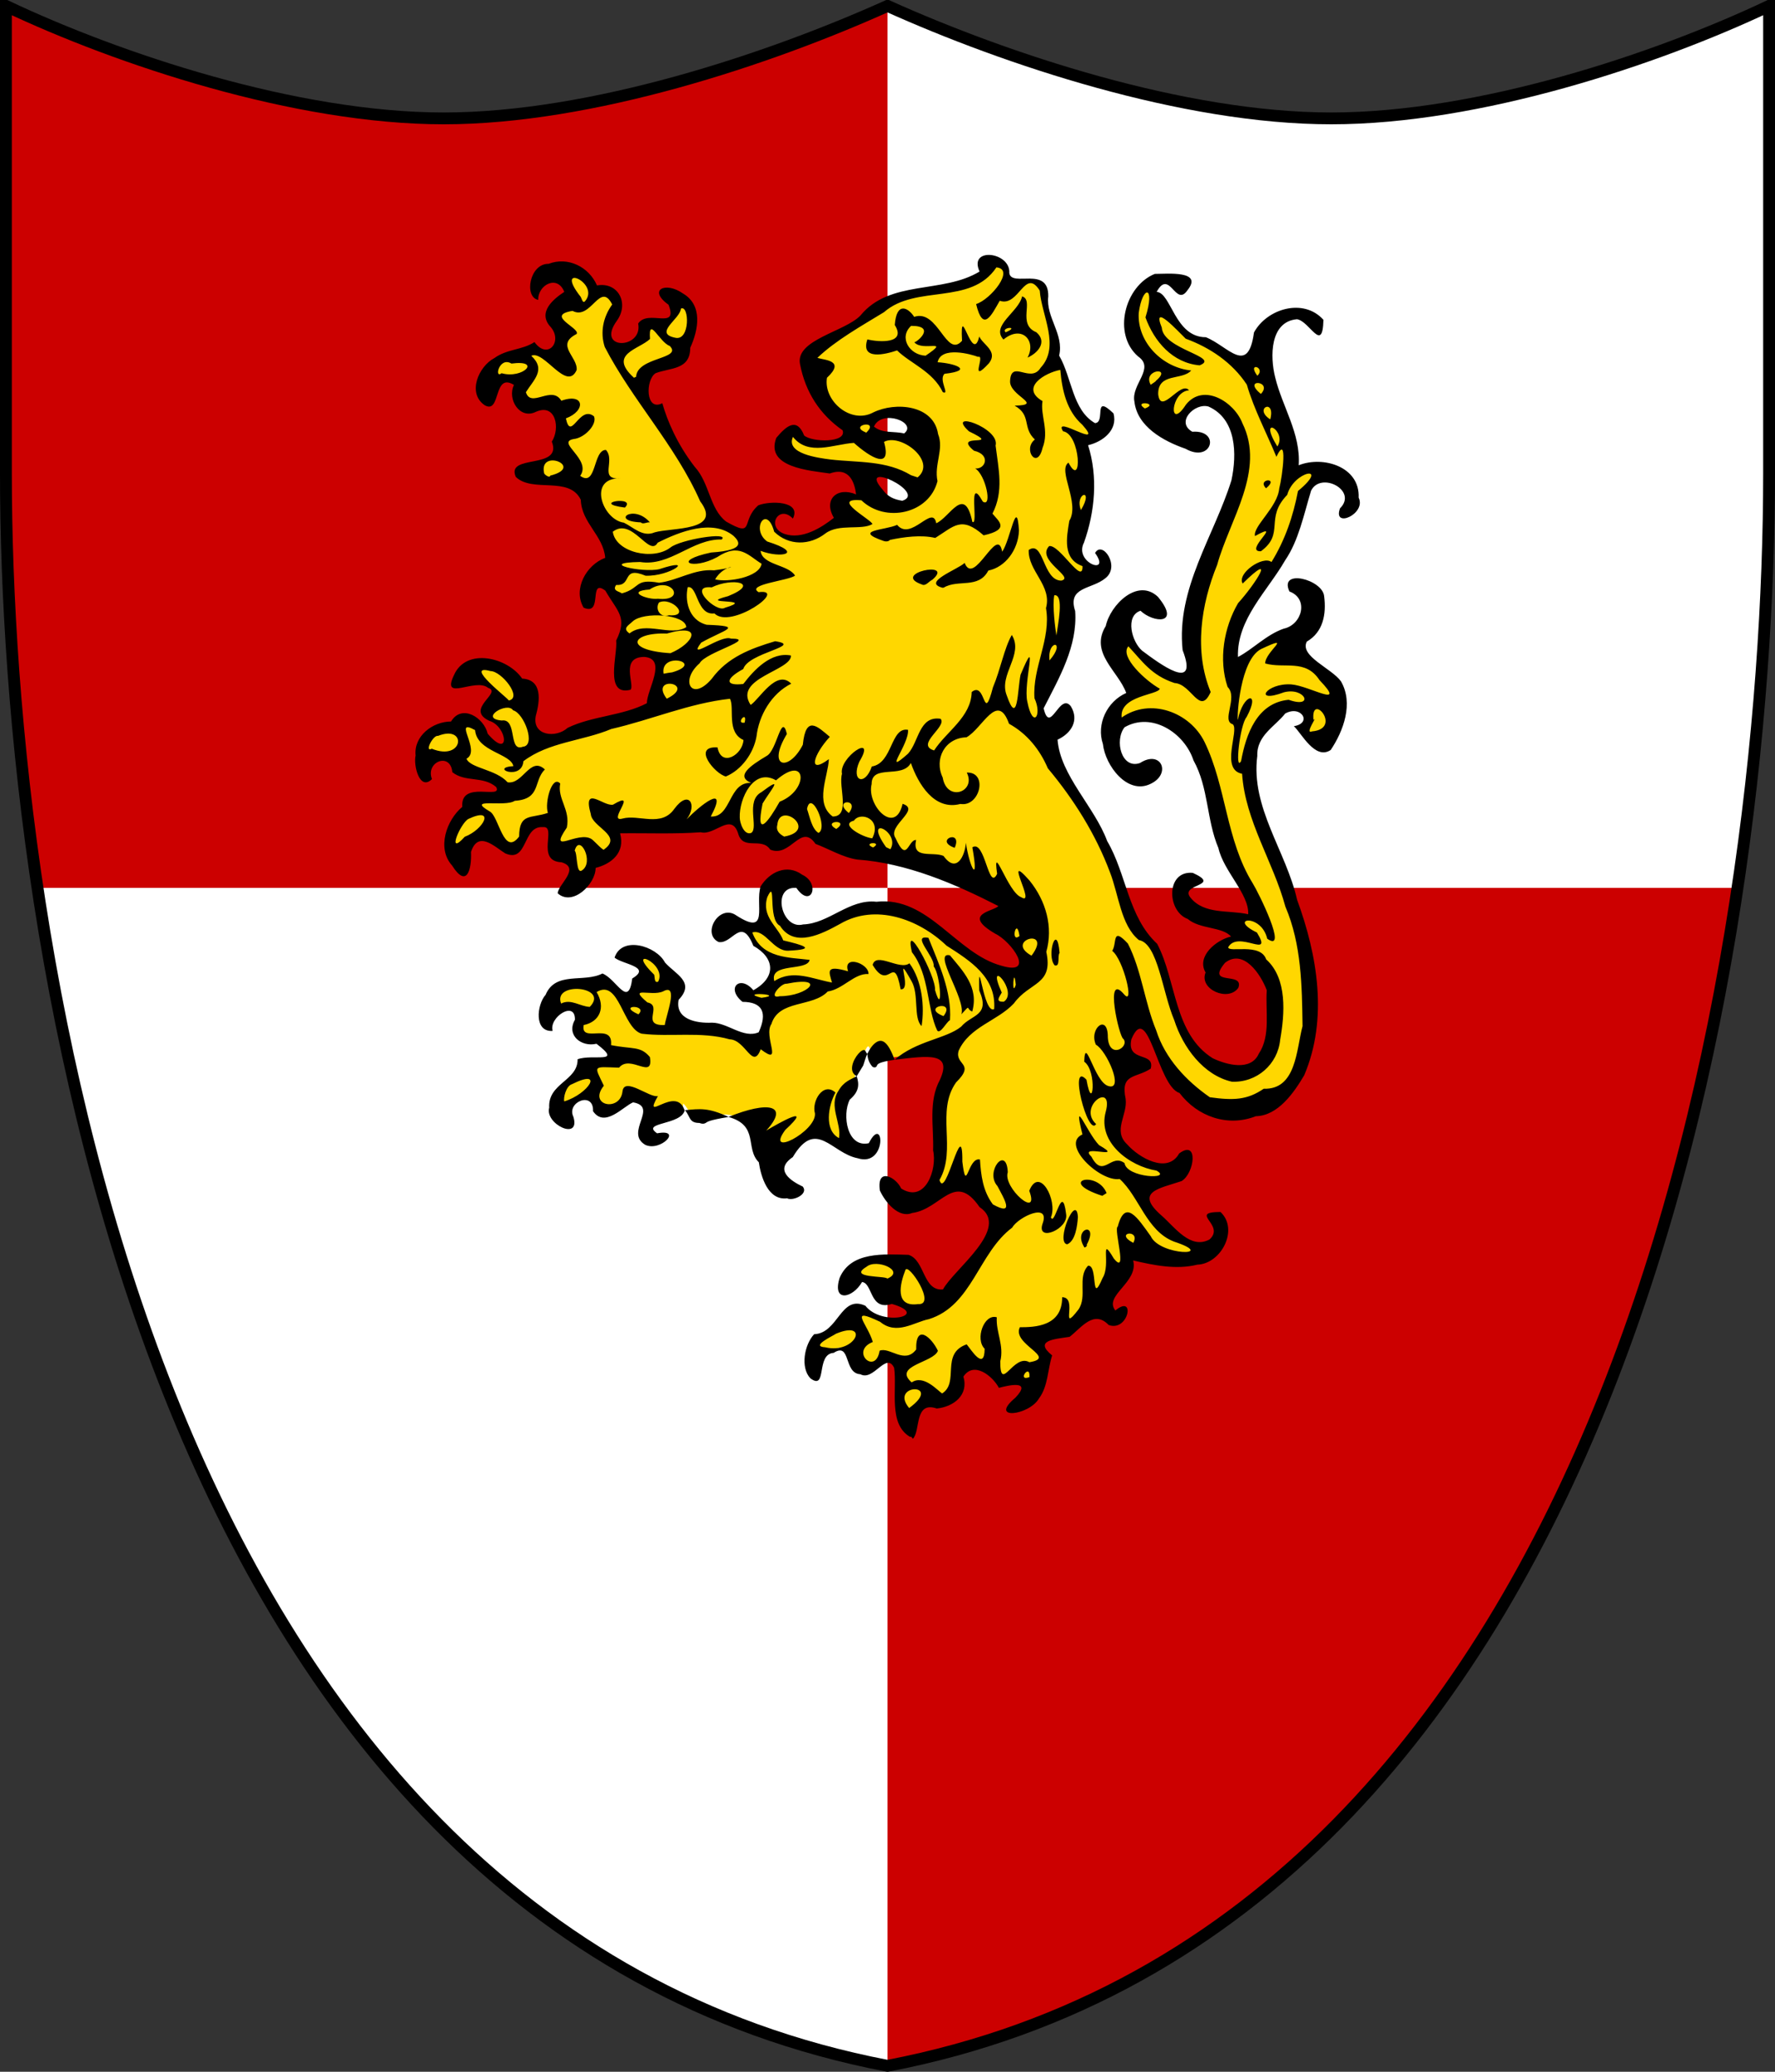
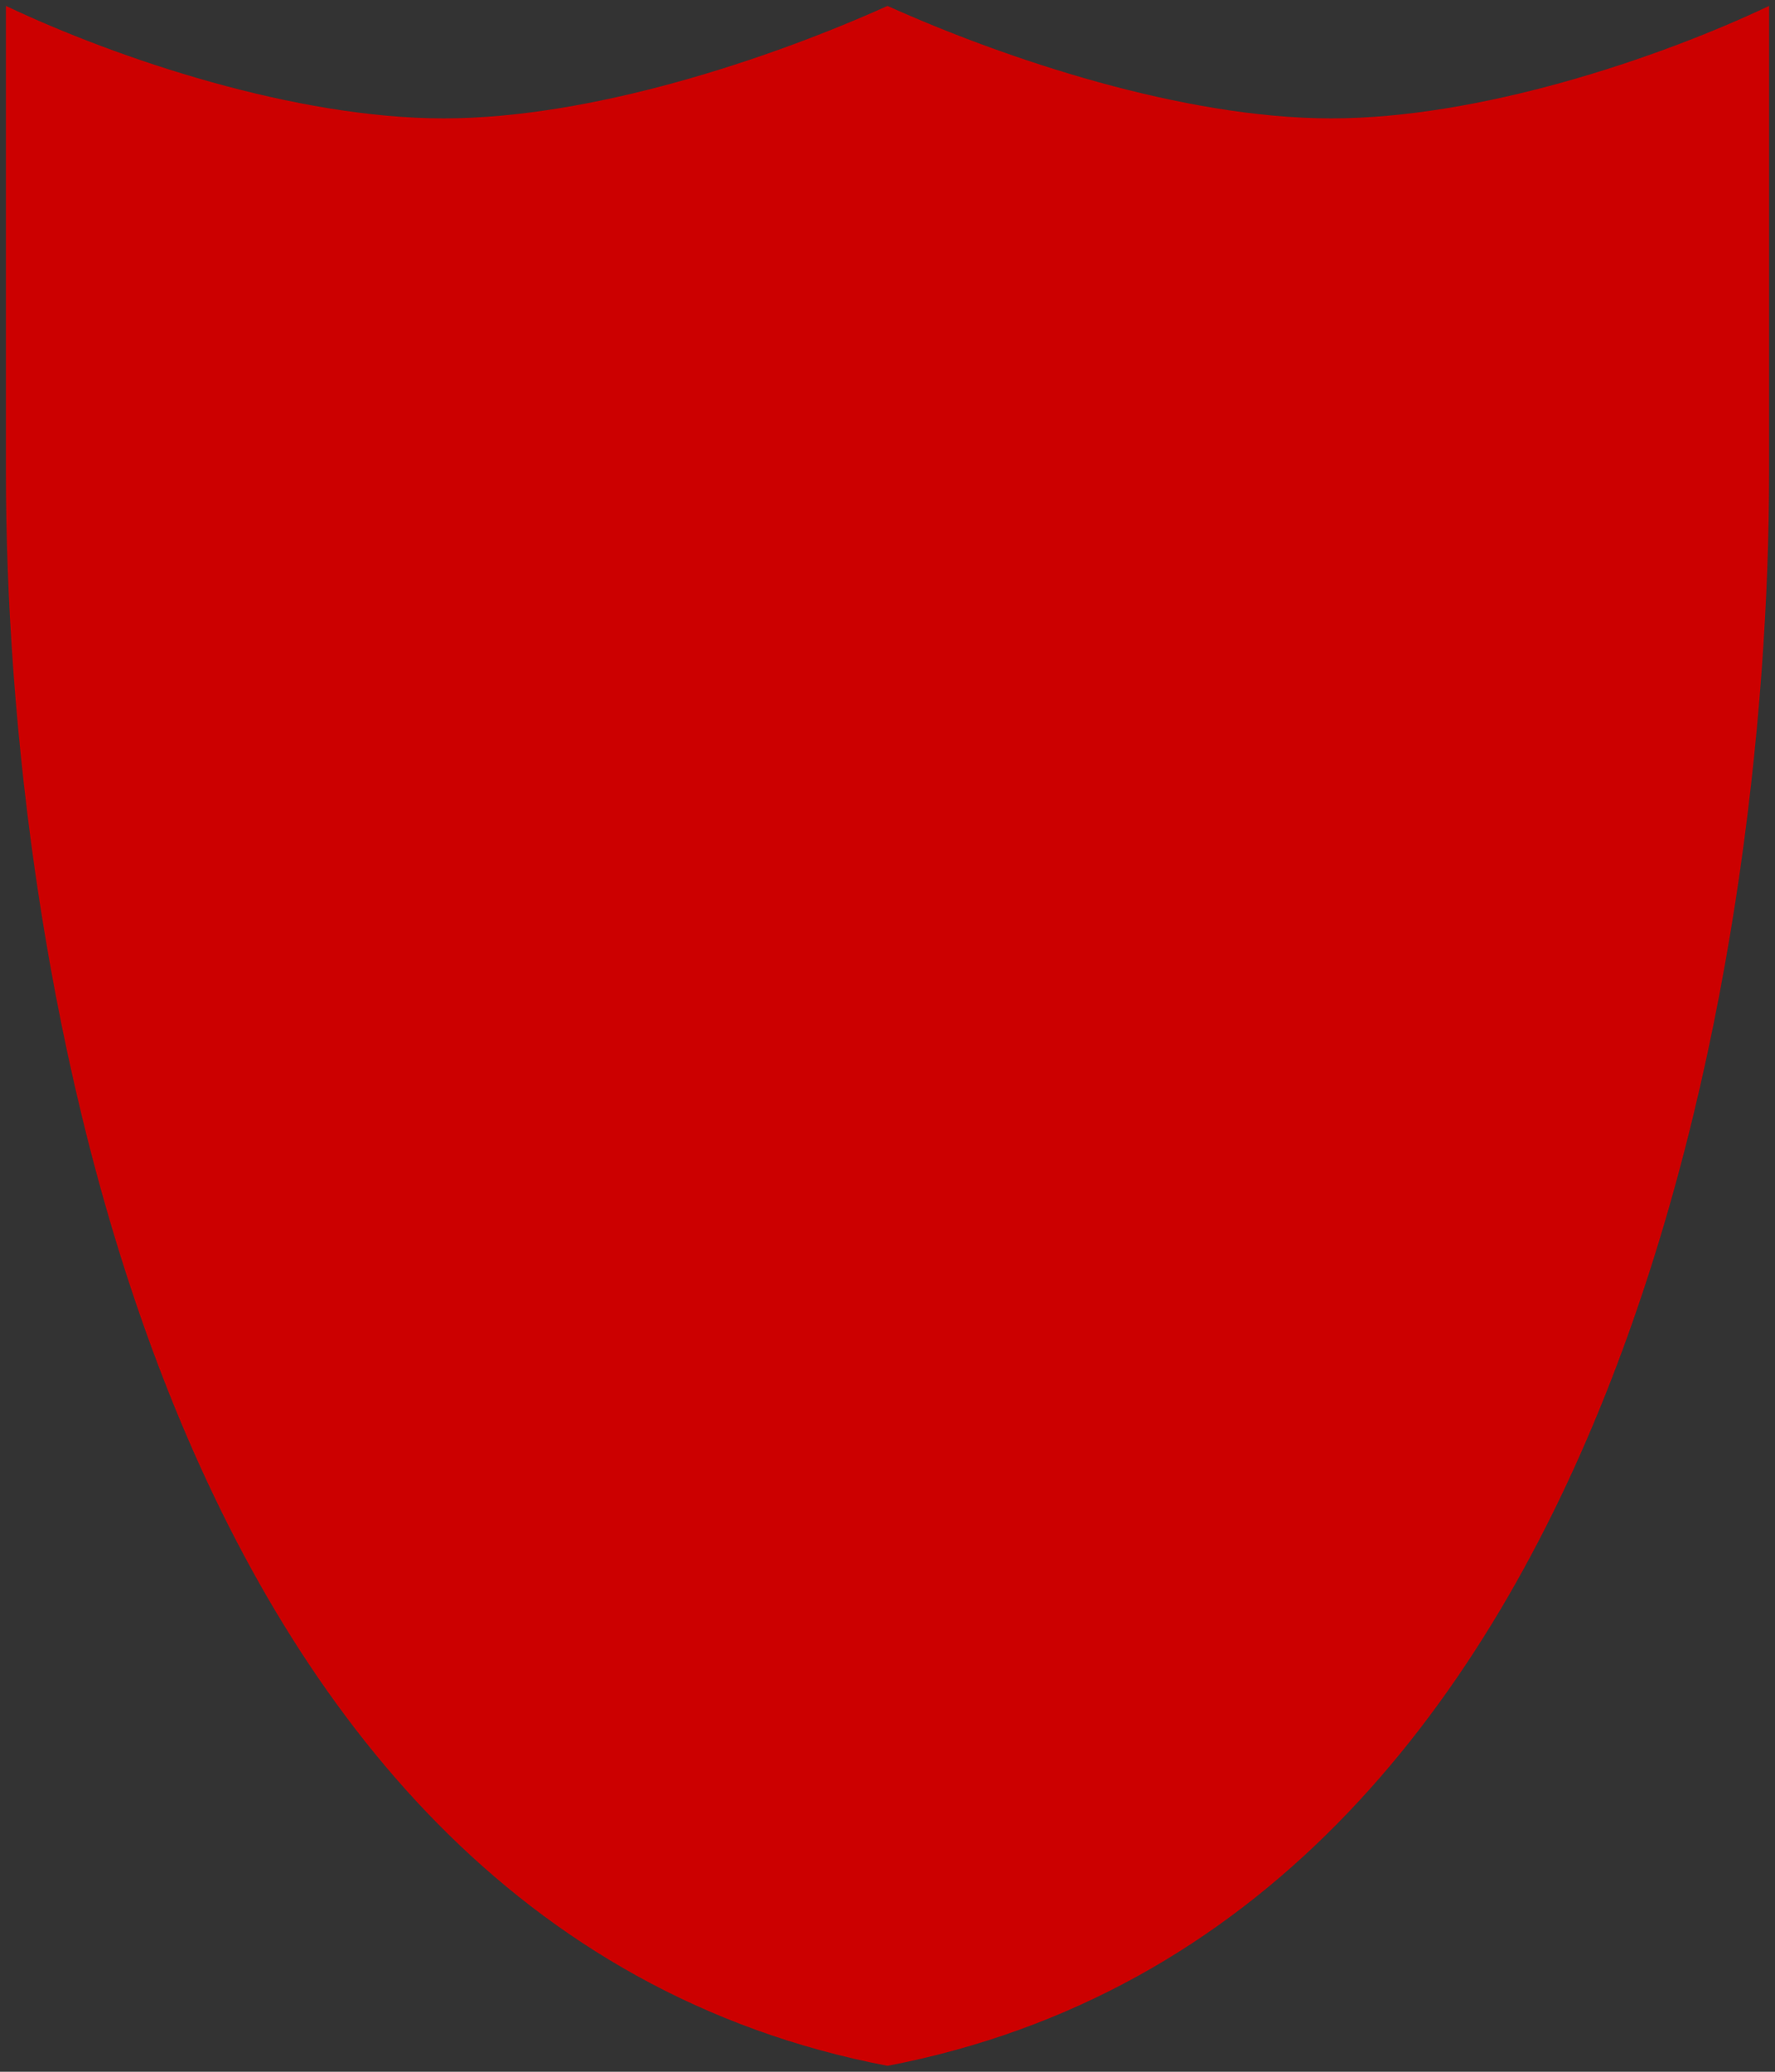
<svg xmlns="http://www.w3.org/2000/svg" width="120px" height="140px" viewBox="0 0 300 350" id="">
  <rect x="0" y="0" width="300" height="350" fill="#333333" stroke="none" />
  <defs>
    <style type="text/css">
            .shield {
                fill: #cc0000;
            }
            .border {
                fill: none;
                stroke: #000000;
                stroke-width: 2;
            }
            .pattern {
                fill: #ffffff;
            }
            #charge_fill {
                fill: #ffd700;
            }
            #charge_outline {
                fill: #000000;
            }
        </style>
    <style type="text/css">
            .pattern {
                clip-path: url(#boundary);
            }
        </style>
    <clipPath id="boundary">
-       <path d="M 1,1 C 1,1 1,1 1,80 C 1,160 25,325 150,349 C 275,325 299,160 299,80 C 299,1 299,1 299,1 C 280,10 250,20 225,20 C 200,20 170,10 150,1 C 130,10 100,20 75,20 C 50,20 20,10 1,1 z" id="boundary-swiss" class="boundary" />
-     </clipPath>
+       </clipPath>
  </defs>
  <g>
    <path d="M 1,1 C 1,1 1,1 1,80 C 1,160 25,325 150,349 C 275,325 299,160 299,80 C 299,1 299,1 299,1 C 280,10 250,20 225,20 C 200,20 170,10 150,1 C 130,10 100,20 75,20 C 50,20 20,10 1,1 z" id="swiss" class="shield" />
-     <path d="M 150,0 L 150,150 L 300,150 L 300,0 z M 0,150 L 0,350 L 150,350 L 150,150 z" id="quarterly" class="pattern" />
-     <path id="charge_fill" d="m 166.72,43.58 c -2.13,0.1 0.35,2.91 -1.53,3.03 -6.34,3.4 -15.23,1.26 -20.03,7.56 -2.83,2.48 -8.06,2.65 -9.5,6.56 0.42,4.88 3.6,9.09 7.25,11.85 0.14,2.89 -4.1,2.44 -6,1.97 -1.74,0.15 -1.77,-3.25 -3.53,-2 -2.61,1.04 -2.55,4.81 0.21,5.5 2.9,1.32 6.1,1.16 9.1,1.28 1.94,0.63 2.42,3.05 2.62,4.87 -1.55,-1.06 -5.15,-0.88 -4.43,1.75 1.27,1.8 -0.45,2.61 -1.97,3.5 -2.34,1.63 -7.3,2.64 -8.41,-0.87 -0.38,-1.95 2.11,-2.81 3.25,-2 -0.84,-1.78 -4.08,-1.32 -5.53,-0.63 -1.44,1.04 -1.12,4.55 -3.6,3.63 -5.28,-1.48 -4.88,-7.99 -8.18,-11.22 -2.2,-2.87 -3.72,-6.4 -4.94,-9.56 -3.21,0.22 -2.98,-4.97 -0.88,-6.25 2.18,-0.7 5.87,-0.82 5.57,-4 1.68,-3.03 1.81,-7.86 -2.07,-9.16 -0.73,-0.64 -3.17,-0.41 -1.81,0.84 1.77,0.66 2.26,4.23 -0.19,4.03 -1.32,-0.1 -4.26,-0.6 -3.78,1.6 -0.17,2.95 -5.85,3.71 -5.53,0.19 0.84,-2.05 3.12,-4.87 0.78,-6.82 -1.31,-1.15 -3.37,0.19 -3.746,-1.9 -1.758,-2.99 -6.9,-3.71 -9.188,-1.03 -0.667,0.85 -0.769,3.4 -0.09,3.31 0.538,-2.53 4.406,-3.35 5.25,-0.56 -0.544,1.39 -4.385,3.1 -2.718,5.43 2.209,1.44 1.248,6.05 -1.75,4.85 -1.183,-1.61 -2.708,0 -4.25,0.22 -3.48,0.42 -7.619,4.13 -5.625,7.78 0.845,1.56 2.243,0.45 2.156,-1.03 0.226,-1.98 2.456,-2.97 3.937,-1.47 -1.648,1.92 0.601,5.77 3.157,4.12 3.168,-1.3 4.715,3.16 3.219,5.44 0.329,1.45 -0.275,3.4 -2.126,3.63 -1.171,0.72 -4.67,0.1 -4.25,2.18 3.194,2.53 9.312,-0.35 11.094,4.19 0.166,3.84 4.13,6.27 4.15,10.13 -3.002,0.91 -5.573,4.91 -3.681,7.74 1.911,0.26 0.266,-4.63 2.961,-3.24 2.29,2.29 4.68,5.99 2.57,9.24 0.24,2.48 -1.37,5.69 0.4,7.72 2.33,0.8 0.31,-2.41 0.97,-3.59 0.52,-3.13 6.32,-2.22 5.19,1.22 -0.55,1.84 -1.07,4.02 -1.69,5.59 -4.84,2.4 -10.594,2.33 -15.276,5.16 -2.736,0.96 -5.344,-1.88 -3.969,-4.53 0.758,-1.88 0.246,-4.99 -2.312,-4.75 -2.145,-3.5 -8.814,-5.16 -10.781,-0.85 -0.626,0.78 -0.682,2.1 0.718,1.44 1.673,-0.56 5.561,-1.06 5.625,1.44 -0.971,1.26 -3.095,3.62 -0.375,4.28 1.67,0.54 3.768,3.82 1.532,4.75 -3.126,-0.42 -2.999,-5.34 -6.344,-5.19 -1.523,0.28 -2.013,1.93 -3.782,1.66 -3.886,0.85 -4.964,5.89 -2.968,8.87 1.511,0.55 0.164,-2.12 1.437,-2.65 1.231,-1.64 3.884,-0.65 3.907,1.34 2.178,1.61 6.584,0.23 7.531,3.25 -1.011,2.11 -5.267,-0.62 -5.813,2.19 -0.445,2.03 -2.894,3.41 -2.937,5.78 -0.596,2.31 0.81,5.08 2.687,6.09 1.272,-1.76 -0.105,-5.54 2.906,-5.93 2.322,-0.38 4.277,3.83 6.344,1.75 0.843,-1.97 2.573,-5.26 5.156,-3.75 1.029,1.69 -1.005,5.66 2.219,5.62 2.571,0.39 1.646,3.5 0.188,4.72 -1.167,1.85 2.529,1.18 3.062,0.16 1.421,-0.87 1.663,-2.91 2.245,-3.97 2.73,-0.36 4.95,-3.15 3.56,-5.82 5.3,-0.2 10.76,0.36 15.97,-0.37 1.66,-1.29 4.81,-1.89 5.22,0.91 0.8,2.17 4.25,0.35 5.31,2.31 2.64,0.8 4.74,-4.06 7.16,-1.5 3.43,2.72 8.08,3.19 12.39,3.8 6.77,1.41 13.16,4.27 19.3,7.42 -0.37,1.64 -3.78,1.08 -3.16,2.81 2.34,2.02 6.6,3.78 6.38,7.41 -1.68,2.11 -4.9,0 -6.82,-0.83 -5.95,-3.33 -10.57,-10.39 -18.18,-9.46 -4.99,-0.19 -8.98,5.3 -14,3.57 -2.81,-1.33 -2.97,-7.27 0.96,-6.85 0.49,0.54 2.33,2.43 2.16,0.44 -0.96,-3.16 -6.03,-3.32 -7.53,-0.34 -1.38,1.93 0.93,5.88 -1.91,6.75 -2.07,0.11 -4.26,-3.21 -6,-0.69 -1.38,1.08 -0.17,4.08 1.47,2.59 1.17,-1.37 3.55,-1.98 4.38,0.1 1.08,1.95 4.2,3.21 3.37,6.06 -0.55,1.73 -2.96,4.53 -4.37,2.5 -1.49,-1.27 -2.06,1.13 -0.63,1.75 2.27,-0.17 4.69,1.73 3.72,4.19 -0.26,3.68 -4.58,2.09 -6.66,0.97 -2.68,-1.12 -7.05,0.19 -8.37,-3.19 -0.97,-2 2.4,-3.56 0.34,-5.31 -2.55,-2.02 -4.53,-5.93 -8.43,-5.1 -1.08,0.12 -2.42,1.68 -0.63,1.82 1.37,0.17 4.15,1.66 2.35,3.15 -1.08,0.71 -0.76,3.67 -2.76,2.69 -1.53,-0.7 -2.49,-3.76 -4.46,-2.47 -2.899,0.58 -7.098,-0.22 -8.312,3.28 -1.036,1.14 -1.297,4.94 0.5,4.75 0.04,-2.11 3.598,-4.62 4.718,-2.09 0.228,1.39 -1.151,3.37 0.782,4.19 1.553,0.63 3.382,0 4.312,1.74 1.6,1.66 -1.52,2.3 -2.687,1.85 -1.341,-0.21 -2.159,0.21 -2.219,1.56 -1.452,2.53 -5.411,3.97 -4.375,7.53 0.421,1.11 2.215,2.6 3.187,1.69 -0.512,-1.62 -0.6,-3.83 1.438,-4.44 1.771,-0.79 2.776,1.12 2.966,2.41 2.74,1.98 5.54,-4.37 7.97,-1.13 1.14,1.99 -2.34,5.21 0.75,6.32 0.86,0.36 3.05,-0.62 2.65,-1.22 -1.38,0.8 -3.56,-1.23 -1.75,-2.1 1.72,-0.88 4.82,-0.69 4.88,-3.31 1.18,1.05 1.54,3.4 3.53,2.81 2.95,-1.93 7.64,-0.94 8.25,2.82 0.1,2.52 1.81,4.27 2.06,6.65 0.37,2.74 3.99,4.43 6.03,2.53 -0.66,-1.3 -3.48,-1.84 -3.31,-3.93 0.61,-1.81 2.26,-3.02 3.41,-4.47 3.24,-2.91 6.5,1.83 9.62,2.34 1.89,1.08 3.89,-1.76 3,-3.03 -0.88,2.79 -4.6,1.34 -5.06,-0.97 -1.08,-2.54 -0.35,-5.49 1.47,-7.37 -0.37,-1.93 0.44,-3.3 1.28,-5.04 1.18,-3.34 1.17,-2.01 1.72,0.63 0.47,0.67 1.47,-0.95 2.46,-0.7 3.06,0 7.09,-1.9 9.66,0.42 1.15,2.9 -1.96,5.34 -1.5,8.37 -0.49,4.47 1.73,10.04 -1.78,13.57 -1.87,1.84 -4.55,0.38 -5.65,-1.5 -1.97,-1.58 -1.87,2.09 -0.63,2.84 1.27,2.49 4.36,2.64 6.41,1.22 2.25,-1.43 5.43,-4.35 7.97,-1.81 1.56,1.74 4.25,3.66 2.9,6.4 -1.67,3.92 -5.43,6.81 -7.87,10.06 -4.25,0.67 -3.26,-6.7 -7.53,-5.84 -3.84,-0.47 -10.13,0.58 -9.72,5.56 0.94,1.09 2.81,-0.91 3.25,-2 2.57,0.12 1.98,4.75 4.84,3.91 1.34,-0.49 4.91,1.48 2.72,2.81 -2.7,1.09 -5.56,-0.29 -7.59,-1.9 -3.44,-0.41 -4,4.91 -7.41,5.03 -1.6,1.4 -2.58,5.9 0,6.87 0.48,-1.85 0.71,-4.65 3.22,-4.87 3,-1.11 1.98,4.04 4.66,4 1.97,0.15 3.56,-3.52 5.4,-1.47 1.36,3.66 -0.98,8.99 2.5,11.78 1.24,0.1 0.52,-3 1.66,-4.03 1.33,-1.81 3.98,0.15 5.56,-1.59 1.87,-0.97 1.25,-3.08 1.62,-4.5 1.83,-2.51 5.36,-0.28 6.44,1.84 1.28,-0.62 5.04,-0.91 3.78,1.44 -0.2,0.99 -2.78,2.15 -2.03,2.9 4.39,0.1 6.02,-4.85 6.25,-8.47 0.53,-1.07 -2.03,-2.22 -0.53,-3.4 1.88,-1.2 4.57,-0.42 5.81,-2.6 1.59,-1.83 4.12,-1.75 5.75,-0.31 1.17,0.5 2.82,-2.32 1.5,-2.19 -0.99,1.16 -1.86,0.49 -2,-0.81 0.13,-3.02 4.7,-4.77 3.32,-8.22 4.59,1.04 10.39,2.62 14.43,-0.47 1.71,-1.64 2.52,-4.58 0.75,-6.5 -1.21,-0.2 -2.21,0.26 -0.87,1.35 1.72,2.5 -1.96,4.78 -4.13,3.34 -2.73,-1.48 -5.01,-3.96 -6.93,-6.31 -1.56,-2.72 2.56,-3.82 4.44,-4.27 1.94,-0.23 3.14,-3.43 2.06,-4.61 -1.55,0.59 -2.44,2.82 -4.54,2.25 -3.1,-0.53 -6.67,-2.66 -7.21,-5.96 0.21,-2.41 1.28,-4.66 0.65,-7.16 -0.16,-2.67 3.4,-2.49 4.5,-3.97 -0.71,-1.4 -3.69,-1.16 -3.44,-3.37 -0.34,-1.78 2.01,-4.66 3.41,-2.38 2.21,3.55 2.73,8.42 6.28,10.88 3.03,3.67 8.32,4.56 12.6,2.96 5.56,-1.58 8.27,-8.03 8.96,-13.33 1.59,-10.72 -2.32,-21.14 -6.11,-30.93 -2.51,-5.71 -5.22,-12.31 -3.26,-18.52 1.29,-2.16 3.18,-4.24 5.34,-5.47 1.94,-1.04 4.31,1.97 2,3.1 0.55,1.18 2.54,4.59 4.72,3.47 2.75,-3.77 4.28,-10.5 -0.78,-13.05 -1.59,-1.15 -4.69,-3.07 -3.16,-5.33 2.81,-1.53 4,-6.54 1.6,-8.69 -0.94,-0.69 -3.63,-1.94 -4.06,-0.31 0.6,1.23 2.68,2 2.28,3.88 -0.23,3.95 -4.94,3.83 -7.25,6.09 -1.24,0.6 -4.15,3.73 -4.47,2.06 0,-9.26 9.4,-14.79 11.06,-23.62 0.92,-2.37 0.82,-6.61 4.34,-6.35 2.78,-0.15 4.93,3.33 2.76,5.32 -0.43,1.69 2.37,0.1 2.37,-0.97 0.43,-2.97 -1.56,-6.31 -4.81,-6.63 -1.84,-0.46 -3.82,-0.17 -5.5,0.66 1.02,-8.05 -6.79,-15.3 -3.63,-23.28 0.95,-2.51 4.64,-3.72 6.25,-1.19 0.9,1.54 1.87,1.34 1.61,-0.47 -2.98,-4.03 -10.71,-1.33 -11.11,3.6 -0.11,2.37 -2.87,3.28 -4.53,1.71 -1.91,-1.64 -4.21,-2.3 -6.5,-3.03 -2.82,-1.49 -3.05,-5.5 -5.65,-6.97 -1.3,-0.46 1.27,-3.29 2.5,-1.9 0.75,0.8 2,2.29 2.62,0.62 1.41,-1.91 -2.04,-1.75 -3.19,-1.75 -6.39,-0.42 -9.21,9.63 -4.37,13.32 2.92,2.6 -2.07,5.75 -0.47,8.81 1.43,4.15 6.19,6.05 10.09,7.09 2.02,0.15 1.72,-2.85 -0.25,-2.5 -2.76,0.31 -3.12,-3.58 -0.93,-4.59 3.36,-2.45 7.02,1.88 7.43,5.09 1.63,8.83 -4.7,16.35 -6.98,24.47 -1.52,4.48 -2.14,9.49 -0.77,14.06 -0.1,2.87 -3.65,1.28 -4.9,0.25 -3.21,-1.53 -6.62,-4.99 -5.07,-8.81 0.79,-1.45 2.2,-1.37 3.32,-0.22 0.96,0.84 3.23,0.52 1.97,-1.09 -1.39,-3.54 -5.83,-2.6 -7.44,0.12 -1.86,2.73 -3.55,6.57 -1,9.44 0.81,1.65 3.4,3.81 2.59,5.38 -4.22,1.76 -4.83,7.17 -2.78,10.81 1.12,2.9 4.98,5.54 7.66,2.81 1.4,-1.29 -0.32,-3.36 -1.88,-2.16 -2.71,1.95 -5.35,-1.54 -4.75,-4.18 0.37,-4.19 6.2,-3.96 8.91,-2.13 6.26,4.08 6.34,12.54 8.21,19.07 0.88,4.85 5.72,8.27 5.57,13.31 -3.69,-0.95 -9.64,0.18 -11.09,-4.29 -0.1,-1.32 2.62,-1.42 2.28,-2.21 -2.6,-2.24 -5.08,1.7 -3.75,3.97 1.46,3.82 6.39,3.06 9.25,5.06 2.07,1.44 -2.02,1.17 -2.66,2.44 -1.72,1.08 -1.77,3.07 -1.38,4.68 -0.69,2.61 4.73,3.78 4.66,1.35 -1.2,-0.23 -3.95,-0.51 -3,-2.41 1.17,-3.28 5.53,-2.46 6.88,0 2.9,3.05 1.87,7.47 1.75,11.28 -0.29,3.18 -2.86,6.42 -6.38,5.35 -6.79,-1.02 -9.3,-8.49 -10.62,-14.35 -0.74,-3.21 -1.92,-6.26 -4.22,-8.56 -3.32,-5.07 -4.18,-11.44 -7.19,-16.72 -2.56,-5.36 -7.34,-9.85 -7.78,-16.03 2.2,-0.43 4.1,-4.04 1.81,-5.34 -0.99,0.72 -2.59,3.8 -3.78,1.53 -0.93,-2.56 2.09,-4.77 2.63,-7.28 1.89,-3.83 2.8,-8.11 2.12,-12.32 0.55,-3.43 7.01,-2.36 6.22,-6.25 0.3,-0.9 -2.26,-2.65 -1.1,-0.84 0.99,1.96 -1.87,2.3 -2.74,0.91 -2.44,-2.52 0.77,-5.73 0.65,-8.6 0.71,-3.86 0.47,-7.95 -0.75,-11.62 2.5,-0.13 6.37,-3.42 3.56,-5.53 -0.81,-0.1 0,2.76 -1.68,2.65 -4.42,-2.12 -4.57,-8.12 -6.63,-12.03 0.67,-3.72 -2.51,-6.84 -1.91,-10.62 -0.41,-3.49 -5.79,-0.1 -6.53,-3.19 0.12,-1.67 -1.84,-2.78 -3.37,-2.53 z m -16.53,26.5 c 1.95,-0.36 5.11,1.96 2.78,3.65 -1.84,-0.47 -5.28,0.1 -5.72,-1.93 0.51,-1.08 1.7,-1.75 2.94,-1.72 z m -1.63,9.97 c 2.13,0.3 5.39,1.55 5.32,4.06 -1.79,2.38 -5.11,-0.46 -6.04,-2.41 -0.44,-0.67 -0.12,-1.6 0.72,-1.65 z" />
-     <path id="charge_outline" d="m 162.49,171.35 c 0.81,-2.55 -4.98,-10.68 -1.94,-9.96 2.19,2.64 4.93,5.4 3.77,9.5 -1.13,-0.45 -0.16,-1.37 -1.83,0.46 z m -6.73,1.99 c -1.42,-1.36 -0.4,-5.31 -1.69,-7.57 -3.12,-5.55 0.26,1.59 -1.85,1.36 -1.19,-6.39 -1.94,0.6 -4.73,-4.12 0.59,-2.27 4.57,0.99 6.22,-0.27 2.17,2.97 2.57,7.38 2.05,10.6 z m 3.71,-1.68 c 2.22,-2.93 -4,-1.52 0,0 z m -1.06,2.45 c -1.78,-3.73 -1.28,-9.42 -4.28,-13.24 -1.43,-6.15 4.12,4.12 3.9,6.38 1.36,4.69 0.94,-2.6 -0.22,-3.98 0.22,-1.69 -3.92,-5.41 -0.89,-4.83 1.72,4.31 3.97,9.06 3.64,13.9 -0.65,0.36 -1.59,2.37 -2.15,1.77 z m 4.03,-0.66 c 1.75,-2.09 4.97,-1.78 3.07,-6.11 -0.2,-6.97 0.7,4.12 2.52,3.13 0.37,-5.37 -3.98,-8.11 -8.05,-10.71 -4.68,-4.48 -12.02,-7.2 -18.03,-3.66 -3.04,1.67 -7.69,4.12 -10.12,0.3 -2.16,-1.08 -0.56,-8.24 -2.14,-4.85 -1.06,3.34 1.83,5.02 2.69,7.32 3.33,0.79 5.86,1.51 0.84,1.74 -2.55,0.1 -3.91,-3.72 -6.07,-3.08 1.61,4.44 6.33,4.19 9.69,4.63 -0.38,1.98 -6.85,0.4 -5.97,3.59 3.15,-2.06 6.47,-0.34 9.75,0.24 -0.53,-1.89 -1.15,-3.01 2.72,-1.9 -0.98,-2.85 3.53,-1.38 3.45,0.46 -2.4,-0.16 -4.31,2.58 -6.89,2.95 -2.57,2.71 -8.24,1.35 -9.52,5.49 -1.43,2.07 2.13,7.27 -1.81,4.27 -1.37,3.61 -2.53,-1.61 -5.26,-1.68 -4.87,-1.37 -9.99,-0.35 -14.87,-0.95 -3.22,-0.92 -3.78,-9.36 -7.61,-7.03 1.56,2.6 0.53,5.03 -2.179,5.57 -0.6,3.21 5.019,-0.59 4.619,3.39 3.72,0.74 4.97,0.11 6.57,2.02 0.65,3.99 -3.31,-0.54 -5.21,1.79 -4.51,-0.14 -4.25,-0.47 -2.57,3.05 -2.739,3.39 2.76,4.47 3.15,0.96 0.3,-2.57 4.68,1.2 5.99,0.78 -2.75,4.85 3.03,-1.95 4.5,2.4 2.63,-0.25 3.98,-0.47 7.43,1.13 6.68,-2.7 10.39,-2.08 6.37,2.31 2.11,-1.26 8.18,-4.7 3.22,-0.11 -3.53,4.82 5.26,0.28 5.02,-2.78 -0.6,-2.08 1.4,-5.4 3.46,-3.54 -1.21,2.23 -1.96,6.35 0.6,7.7 0.47,-2.46 -1.81,-5.46 -0.1,-7.97 0.91,-1.64 2.2,-1.97 3.1,-2.49 -1.45,-0.72 -0.65,-2.71 0.25,-3.76 0.45,-0.52 0.92,-0.81 1.15,-0.58 0.12,0.12 0.17,0.37 0.39,0.57 0.46,-0.96 0.97,-1.6 1.48,-1.94 1.01,-0.68 2.01,-0.15 3.13,2.94 3.66,-3.22 8.7,-3.54 11.24,-5.59 z m -14.23,6.6 c -0.11,0.24 -0.29,0.37 -0.73,0.19 -0.73,-0.79 -0.84,-1.65 -0.89,-2.2 -0.3,0.61 -0.43,1.19 -0.69,1.96 l -1.1,1.81 c 0.43,1.38 0.45,2.56 -1.18,3.96 -1.34,2.64 -0.42,8.18 3.22,7.36 2.62,-5.15 3.14,4.15 -1.89,2.54 -4.42,-0.85 -7.01,-6.81 -10.96,-0.19 -3.21,2.17 -0.31,4.04 1.69,4.98 1.02,1.27 -1.65,2.5 -2.65,1.98 l 0,0 c -3.25,0.41 -4.43,-3.71 -4.78,-6.09 -2.38,-2.38 0.1,-6.18 -5.11,-7.65 -3.41,0.55 -3.61,0.84 -3.87,1.01 -0.26,0.16 -0.58,0.19 -1.07,0 -1.8,0 -1.49,-1.1 -2.46,-2.19 -0.55,2.62 -7.51,2.01 -4.68,3.94 4.43,-0.83 0.6,3.16 -2,1.95 -3.56,-2.12 2.33,-6.41 -2.06,-7.18 -1.66,0.68 -4.8,4.39 -6.77,1.49 0.15,-3.45 -4.549,-1.56 -3.319,0.95 1.26,4.15 -4.866,1.24 -4.087,-1.54 -0.24,-4.16 4.857,-4.52 4.797,-8.18 2.599,-0.95 7.789,0.89 3.189,-2.62 -2.559,0.6 -5.139,-1.44 -3.639,-4.05 0.1,-3.36 -4.444,-0.42 -3.767,1.88 -3.172,0.22 -2.693,-4.4 -1.191,-6.1 1.698,-4.05 6.458,-1.98 9.607,-3.6 2.41,0.95 4.37,5.98 5.04,0.84 3.37,-1.99 -1.67,-2.39 -2.99,-3.52 1.22,-3.74 7.05,-1.99 8.52,0.82 1.72,1.97 5.2,3.29 2.31,6.3 -0.63,3.33 3.04,3.99 5.63,3.87 2.68,0 5.31,2.74 7.9,1.62 1.49,-3.27 0.69,-5.12 -2.74,-5.14 -2.89,-2.35 -0.39,-4.64 1.84,-1.96 3.95,-2.2 3.61,-5.49 0,-7.5 -2.07,-5.13 -3.52,-0.23 -5.88,-0.65 -2.91,-1.4 0.13,-6.53 3.01,-4.48 5.65,3.63 3.12,-1.88 4.09,-4.9 1.48,-2.43 4.44,-3.88 7.03,-1.99 3.17,1.48 1.52,5.84 -0.98,2.23 -4.27,-0.36 -2.54,7.15 1.14,6.17 4.37,-0.14 7.77,-4.34 12.39,-3.83 8.79,-0.98 13.46,8.75 21.14,10.81 5.87,1.75 1.69,-4.1 -1.05,-5.41 -5.84,-3.4 -0.16,-3.78 0.51,-4.68 -7.41,-3.79 -15.5,-7.25 -23.85,-7.85 -2.42,-0.36 -4.79,-1.8 -7.05,-2.65 -2.5,-3.63 -4.18,2.41 -7.65,0.97 -1.48,-2.22 -4.62,0.3 -5.44,-2.78 -1.2,-3.56 -3.96,0.48 -6.3,-0.15 -4.53,0.33 -9.1,0.12 -13.64,0.18 0.92,3.27 -1.47,5.17 -4.13,5.84 0,2.77 -3.899,6.54 -6.405,4.3 0,-1.44 3.956,-4.28 0.63,-5.25 -4.469,-0.19 -0.666,-6.21 -3.141,-5.94 -3.502,-0.26 -2.475,6.11 -6.357,4.44 -1.796,-1.12 -4.577,-3.94 -5.791,-0.25 0.131,2.94 -0.699,6.25 -3.203,2.29 -2.624,-2.92 -0.92,-7.69 1.732,-9.9 -0.367,-4.58 6.873,-1.15 5.729,-3.35 -2.228,-1.92 -5.225,-0.75 -7.414,-2.51 -0.31,-3.46 -4.58,-1.75 -3.443,1.17 -2.085,2.07 -3.155,-2.33 -2.762,-3.98 -0.342,-3.29 2.872,-5.74 5.985,-5.75 1.837,-3.03 5.562,-0.65 6.197,2.06 3.873,4.51 3.359,-1.22 0.29,-2.17 -4.271,-1.99 2.298,-4.79 -0.221,-5.57 -2.125,-1.79 -8.007,2.47 -5.763,-2.17 2.072,-4.7 9.081,-2.98 11.521,0.6 3.454,0.19 3.019,3.75 2.293,6.34 -0.62,3.33 3.42,3.77 5.394,1.98 4.109,-2.01 9.309,-2.03 13.389,-4.16 0,-2.3 3.52,-7.52 -0.43,-7.82 -4.22,0 -1.52,4.82 -2.35,5.55 -4.46,1.11 -2.13,-5.97 -2.41,-8.31 1.96,-3.97 0.27,-4.82 -1.83,-8.44 -2.939,-2.2 -0.3,4.33 -3.669,2.88 -1.85,-3.13 0.45,-7.24 3.649,-8.42 -0.32,-3.8 -4.009,-5.9 -4.129,-9.81 -1.96,-4.08 -8.151,-1.12 -10.982,-3.86 -1.751,-3.95 7.962,-1.15 6.085,-5.96 1.442,-2.21 0.704,-6.53 -2.682,-5.04 -2.738,1.37 -4.897,-2.14 -3.713,-4.54 -3.56,-2.21 -2.154,4.99 -4.929,3.44 -3.025,-2.03 -1.055,-6.58 1.621,-7.98 2.183,-1.57 4.645,-1.32 6.772,-2.7 2.24,3.08 4.818,-0.1 2.761,-2.52 -2.4,-2.54 0.59,-4.85 2.277,-5.96 -1.173,-2.98 -4.49,-1.15 -4.399,1.35 -2.433,-0.44 -1.488,-6.15 1.752,-6.09 3.247,-1.26 6.807,0.5 8.176,3.65 3.59,-0.63 5.49,3.03 3.35,5.98 -3.63,5.03 4.45,4.82 3.61,0.46 1.64,-2.5 6.86,1.21 5.13,-3.18 -3.54,-2.52 -0.51,-3.98 2.44,-1.9 3.39,1.99 2.62,6.14 1.23,9.17 0,3.79 -3.39,3.34 -5.86,4.3 -1.71,1.07 -1.74,6.53 1.14,5.07 0.84,2.96 2.5,6.89 5.46,10.72 2.54,2.75 2.52,7.12 5.32,9.27 4.98,2.84 2.4,-0.1 5.44,-2.74 1.95,-0.79 7.35,-0.79 5.85,2.24 -2.36,-2.49 -4.68,1.47 -1.36,2.61 2.93,0.96 6.17,-1.06 8.29,-2.74 -1.84,-3.12 0.56,-5.29 3.75,-3.96 -0.23,-1.86 -1.04,-4.74 -4.44,-3.53 -3.41,-0.5 -10.93,-1.01 -9.05,-6.01 1.72,-2.07 3.49,-3.51 4.71,-0.41 1.32,1.16 7.27,1.29 6.5,-0.88 -3.84,-2.68 -6.28,-6.41 -7.2,-11.2 -0.79,-4.11 7.6,-5.45 10.22,-8.19 4.97,-6.09 13.9,-3.63 20.13,-7.43 -1.93,-4.2 5.26,-3.33 5.03,0.26 0.35,2.47 6.68,-1.29 6.58,3.95 -0.42,3.54 2.69,6.38 1.84,9.99 2.16,3.71 2.23,9.2 6.06,11.41 1.89,-0.1 -0.46,-5.09 3.13,-1.64 0.76,2.8 -1.81,4.8 -4.3,5.37 1.69,5.32 1.18,11.18 -0.69,16.45 -1.78,3.42 4.69,5.67 1.87,1.76 1.24,-2.19 4.31,2.26 1.76,4.25 -2.32,1.94 -6.49,1.4 -5.12,5.56 0.42,5.96 -2.7,11.27 -5.33,16.43 1.09,4.62 2.67,-2.74 4.58,-0.37 1.48,2.39 0.1,4.6 -2.23,5.67 0.46,6.04 6.26,11.34 8.39,17.13 3.29,5.59 3.51,12.78 8.45,17.36 3.27,6.24 2.82,15.23 9.39,19.33 2.35,1.12 6.45,2.22 7.78,-0.76 2.05,-3.05 1.1,-7.2 1.35,-10.73 -0.99,-2.65 -3.92,-7.1 -7.06,-4.63 -3.37,4.06 3.29,1.37 2.26,4.21 -1.68,2.44 -6.7,0.27 -5.54,-2.58 -1.59,-2.72 1.79,-5.5 4.3,-6.07 -1.41,-1.67 -5.26,-1.22 -7.31,-2.97 -3.57,-1.32 -3.71,-8.22 0.85,-7.79 5.06,2.31 -2.36,1.78 -0.37,4.21 2.34,2.86 6.43,2.04 9.73,2.78 0.2,-3.37 -4.16,-7.27 -5.03,-11.18 -2.04,-4.82 -1.64,-10.19 -4.21,-14.81 -1.53,-4.65 -7.05,-8.24 -11.65,-5.6 -1.77,2.23 -0.51,7.15 2.61,6.04 3.58,-2.3 5.35,1.82 1.81,3.51 -3.91,1.95 -7.68,-3.04 -8.08,-6.71 -1.14,-3.38 0.7,-7.2 3.94,-8.63 -1.32,-3.69 -6.25,-6.76 -3.46,-11.31 0.75,-3.54 5.37,-8.2 8.82,-4.93 3.96,4.8 -0.8,4.4 -2.95,2.35 -2.63,0.86 -1.5,5.23 0.28,6.75 2.84,2.12 9.66,7.24 6.84,-0.1 -1.11,-10.38 5.31,-19.26 8.25,-28.69 0.95,-4.41 0.86,-10.36 -3.88,-12.46 -2.29,-0.67 -5.63,2.61 -2.73,4.26 4.85,-0.35 3.31,5.4 -1.15,2.87 -3.74,-1.29 -8.17,-3.74 -8.64,-7.98 -0.58,-2.89 3.54,-5.6 0.64,-7.6 -4.4,-3.8 -2.27,-11.92 2.81,-13.96 2.13,0 8.23,-0.61 5.52,2.76 -2.02,2.98 -3.01,-3.73 -5.21,0.28 2.48,0.15 3.05,7.67 8.32,7.66 3.76,1.5 7.12,6.59 8.13,-0.8 2.16,-4.01 8.37,-5.9 11.74,-2.14 -0.14,5.77 -2.31,0.22 -4.47,-0.1 -4.61,0.4 -4.56,6.36 -3.69,9.8 1.2,5 4.34,9.49 3.98,14.87 4.1,-1.64 10.37,0.22 10.13,5.47 1.34,2.74 -4.43,5.3 -3.15,1.81 3.06,-3.03 -3.25,-6.3 -4.89,-2.98 -1.23,4.04 -2.1,8.42 -4.37,11.74 -2.99,5.21 -8.19,9.96 -7.99,16.35 2.46,-1.26 4.77,-3.75 7.72,-4.78 3.12,-0.65 4.31,-5.06 0.98,-6.29 -1.82,-3.93 5.65,-2.03 5.87,0.82 0.38,2.98 -0.14,6.03 -2.93,7.65 -1.27,2.46 4.2,4.51 5.77,6.71 2.16,3.71 0.42,8.4 -1.73,11.6 -2.66,1.78 -4.97,-2.9 -6.23,-4.02 3.18,-0.5 1.24,-3.64 -1.46,-2.14 -1.75,2.22 -4.84,3.72 -4.72,7.16 -1.14,8.73 4.88,16.09 6.73,24.31 3.45,9.39 5.25,20.13 1.2,29.65 -1.73,2.92 -4.42,6.83 -8.17,6.91 -4.74,1.86 -9.85,0.1 -12.91,-3.93 -3.71,-1.12 -5.28,-15.85 -8.13,-9.07 -0.87,4.01 4.04,2.01 3.27,4.96 -2.5,1.67 -5.16,0.76 -4.24,5.12 0.35,2.75 -2.23,5.35 0.25,7.67 1.98,2.26 6.83,5.08 8.8,1.54 3.32,-2.46 2.59,3.39 0.4,4.67 -3.73,1.27 -8.06,1.77 -3.35,5.85 2.21,1.93 4.84,5.76 8.08,4.01 2.76,-2.49 -3.68,-4.62 1.85,-4.64 3.15,2.94 0.12,8.77 -3.92,8.9 -3.58,0.89 -7.33,0.1 -10.84,-0.71 0.96,3.7 -5.03,5.91 -3.01,8.45 3.48,-2.88 2.23,3.68 -1.13,2.45 -2.53,-2.64 -4.65,0.51 -6.6,2 -2.61,0.4 -6.09,0.6 -2.95,3.14 -0.77,2.34 -0.67,5.19 -2.22,7.26 -1.69,2.92 -8.61,3.73 -3.99,-0.12 2.94,-3.1 -1.3,-2.05 -2.79,-1.66 -1.08,-2.02 -4.25,-4.57 -6,-1.9 0.92,3.11 -1.63,5.09 -4.5,5.39 -3.85,-1.31 -2.71,3.82 -4.04,5.11 l 0,0 -0.33,-0.39 -0.1,0.1 c -3.8,-2.16 -2.2,-8.03 -2.74,-11.7 -1.35,-2.78 -3.47,2.33 -5.7,1.09 -2.89,-0.14 -1.55,-5.51 -4.52,-3.61 -3.07,0.19 -1.03,6.48 -3.94,4.29 -1.7,-1.79 -1.03,-5.65 0.64,-7.44 4.13,-0.17 4.45,-6.74 8.66,-4.81 2.86,3.63 11.12,1.61 4.47,-0.31 -3.77,1.22 -3.2,-3.5 -5.03,-3.7 -1.6,2.77 -5.1,3.49 -3.79,-0.7 1.91,-4.5 7.55,-4 11.65,-3.89 2.79,0.89 2.4,6.17 5.82,5.84 1.78,-3.36 11.53,-10.34 6.18,-13.91 -4.23,-6.14 -6.48,0.36 -11.4,1 -2.24,0.93 -4.51,-1.75 -5.45,-3.8 -0.58,-4.06 2.78,-2.21 3.6,-0.34 4.1,2.6 6.12,-3.29 5.4,-6.43 0.13,-4.06 -0.84,-8.25 1.16,-11.95 2.1,-4.68 -1.87,-4.05 -7.67,-3.37 -2.85,0.42 -2.89,0.77 -2.99,1.02 z M 98.901,50.86 c 2.579,-3.06 -5.425,-6.64 -0.77,-0.73 0.2,0.29 0.34,1.23 0.77,0.73 z m 15.229,6.2 c 2.56,0.58 2.36,-5.65 0.95,-4.92 -0.1,1.75 -4.71,4.16 -0.95,4.92 z m 98.38,6.42 c 1.51,-1.44 -1.82,-2.43 0,0 z M 84.777,63.05 c 3.564,1.02 6.88,-2.31 1.664,-1.63 -2.069,-1.24 -2.95,2.65 -1.664,1.63 z m 22.733,0.65 c 0.1,-3.43 7.94,-3 5.68,-5.26 -1.72,-0.59 -3.62,-5.21 -3.33,-1.18 -1.84,1.78 -7.16,2.53 -2.71,6.56 l 0.36,-0.17 0,0.1 z m 87.83,0.65 c 2.99,-2.47 -2.35,-1.98 -0.85,0.66 0.1,-0.11 0.98,-0.62 0.85,-0.66 z m 17.77,2.2 c 2.11,-2.25 -3.29,-2.67 0,0 z m -19.61,2.46 c 2.57,-0.95 -2.17,-1.39 0,0 z m 21.19,1.84 c 0.97,-3.66 -2.95,-1.89 0,0 z m -61.88,2.38 c 2.34,-1.83 -3.78,-4.19 -5.1,-1.16 1.44,1.2 3.45,0.74 5.1,1.16 z m -6.55,0 c 2.79,-2.5 -3.14,-1.42 0.13,-0.16 l 0,0 -0.15,0.17 z m 69.63,2.2 c 1.74,-2.65 -3.44,-5.59 0,0 z M 93.004,80.35 c 5.937,-1.49 -1.992,-4.71 -1.041,-0.41 0.03,0.22 0.944,0.9 1.041,0.41 z m 62.086,0.3 c 3.35,-2.74 -2.91,-7.53 -5.68,-6 1.37,4.87 -2.3,2.65 -5.09,0.17 -3.43,0.22 -7.69,2.28 -10.3,-1.01 -1.27,2.82 4.17,3.54 6.36,3.82 4.69,0.53 9.42,0.13 13.61,2.66 z m -2.59,3.95 c 4.32,-1.38 -7.88,-7.08 -3.3,-1.85 0.85,1.18 1.9,1.62 3.3,1.85 z m 30.19,1.57 c 2.34,-3.88 -1.12,-2.92 0,0 z M 105.7,85.76 c -6.279,-0.79 2.06,-2.1 -0.1,0 z m 2.61,2.49 c -5.3,-0.22 -1.18,-3.19 1.53,0 -0.44,-0.1 -1.2,0.41 -1.53,0 z m 2.32,1.69 c 2.91,-0.85 11.59,-0.15 7.71,-5.25 -4.15,-9.41 -11.48,-17.09 -16.13,-26.08 -0.81,-2.48 -0.26,-5.07 1.26,-7.17 -2.05,-4.05 -3.579,2.75 -6.699,1.08 -4.734,0.77 1.33,2.89 0.69,3.9 -3.666,1.87 0.22,3.85 0,6.09 -1.68,3.76 -5.518,-3.45 -7.67,-2.4 2.538,2.34 0.411,4.04 -0.907,6.15 0.857,2.76 4.363,-1.26 5.992,1.44 3.915,-1.4 4.205,1.71 0.765,2.98 0.87,4.04 2.26,-2.33 4.749,-0.35 0.59,1.34 -1.549,3.66 -3.439,3.84 -3.068,0.57 3.109,3.41 1.11,6.22 2.799,2.01 2.129,-4.4 4.349,-4.38 1.67,1.8 -1.28,5.1 2.44,4.8 -5.609,-0.11 -3.02,7 0.59,7.49 1.61,0.77 3.18,2.5 5.2,1.64 z m -5.54,10.31 c 3.2,-0.86 2.09,-2.56 6.3,-1.8 3.18,-0.38 5.94,-2.37 9.29,-2.1 5.43,-0.67 1.75,-1.27 0.19,1.53 2.1,0.56 7.5,-0.36 7.85,-2.64 -2.24,-1.37 -3.76,-3.6 -7.49,-1.13 -4.24,2.29 -7.84,0.67 -1.04,-0.77 6.28,-0.4 4.53,-2.07 3.8,-2.8 -3.55,-2.91 -9.1,-0.74 -12.83,1.14 -1.43,2.56 -4.31,-4.4 -7.59,-1.85 0.5,3.51 6.83,4.91 9.74,2.67 1.66,-1.35 10.07,-2.71 8.67,-1.36 -5.01,-0.12 -8.72,4.62 -13.79,3.8 -7.42,0.12 0.41,1.89 3.26,1.21 6.28,-2.09 1.83,1.27 -2.34,1.11 -4.12,-1.71 -2.18,1.76 -4.97,1.56 -0.74,1.04 0.62,1.09 0.95,1.43 z m 6.1,0.9 c 4.97,0.52 2.31,-4.01 -1.4,-1.56 -4.18,0.3 -0.28,1.79 1.4,1.56 z m 11.32,1.53 c 5.64,-1.7 -5.16,-0.48 0.56,-1.97 5.55,-2.24 0.71,-3.18 -2.79,-1.48 -4.15,-0.44 0.79,4.37 2.23,3.45 z m -9.45,1.26 c 3.8,0.31 0.45,-3.17 -1.68,-2.16 -0.73,1.16 0.27,2.66 1.68,2.16 z m -6.66,3.07 c 2.69,-2.17 6.95,0.6 9.59,-1.06 -0.1,-2.19 -7.23,-2.67 -9.06,-0.97 -0.72,0.7 -1.8,1.16 -0.53,2.03 z m 72.15,0.35 c 0.21,-1.65 1.36,-7.03 -0.36,-6.8 -0.36,1.75 0.19,5.82 0.36,6.8 z m -65.24,2.99 c 3.92,-1.62 5.72,-5.15 -0.6,-3.32 -6.14,-0.21 -7.27,2.83 0.6,3.32 z m 64.07,1.22 c 2.95,-3.39 -0.41,-3.63 0,0 z m -63.76,2.01 c 5.65,-1.65 -2.12,-3.62 -1.46,0.24 0.48,-0.1 0.97,-0.18 1.46,-0.24 z m -0.93,4.46 c 5.31,-2.6 -3.08,-4.07 0,0 z m -26.702,0.3 c 2.381,-0.46 -1.231,-4.96 -3.079,-4.97 -4.762,-1.28 3.222,4.79 3.079,4.97 z m 39.872,3.74 c 0.52,-2.26 -1.67,0.31 0,0 z m 95.89,1.48 c 5.28,-0.46 -0.28,-6.82 0.25,-1.91 0.9,-1.01 -1.62,2.49 -0.25,1.91 z m -133.38,2.59 c 2.285,-0.16 0.188,-5.7 -1.651,-6.15 -0.93,-1.54 -5.836,1.4 -1.912,1.72 2.691,-0.39 1.057,5.42 3.563,4.43 z m -15.393,0.34 c 5.426,2.2 6.008,-4.14 1.051,-2.17 -0.849,-0.19 -2.347,2.86 -1.051,2.17 z m 136.783,2.09 c 0.82,-4.49 2.68,-9.85 8.04,-10.36 4.4,1.55 2.8,-2.18 -0.78,-1.27 -5.32,2 -3.04,-1.6 1.2,-1.33 3.12,0.22 9.53,4.22 4.8,-0.72 -2.39,-3.64 -5.91,-1.89 -9.19,-2.82 0,-2.03 4.97,-5.09 -0.69,-2.43 -3.54,1.81 -4.09,11.3 -3.93,11.99 0.86,-4.5 3.96,-5.08 1.48,-0.5 -1.13,1.3 -2.03,9.38 -0.93,7.44 z m -66.29,8.77 c 2,-2.57 -2.92,-2.27 0,0 z m -2.13,2.7 c 2.46,-1.69 -2.58,-1.46 0,0 z m -3,0.66 c 1.72,-0.84 -1.3,-7.48 -1.94,-4.04 0.45,1.29 0.81,3.37 1.94,4.04 z m -11.37,0 c 1.29,-0.84 -1.02,-5.44 1.73,-6.89 3.92,-2.95 1.61,-0.45 0.19,1.92 -1.3,6.32 1.14,2.8 2.88,-0.3 4.96,-1.93 4.67,-8.2 -0.61,-3.61 -3.77,-2.2 -6.26,3.1 -6.13,6.3 0,0.87 0.72,3.05 1.94,2.58 z m 5.57,0.62 c 5.88,-1.05 -0.81,-6.09 -1.16,-1.98 -0.29,1.03 0.47,1.62 1.16,1.98 z m 14.88,0.3 c 1.7,-3.31 -2.02,-4.59 -3.09,-2.99 -2.51,0.61 1.47,2.82 3.07,2.98 l 0,0 z m -68.868,-0.27 c 3.249,-1.22 5.229,-5.19 0.594,-3 -1.372,0.78 -3.744,6.47 -0.594,3 z m 69.018,1.81 c 1.8,-1.09 -2.05,-0.84 0,0 z m 2.92,0.3 c 1.79,-2.92 -4.8,-6.08 -0.73,-0.35 z m 19.48,-87.33 c 2.58,-1.1 -0.91,-0.88 0,0 z m 3.7,4.27 c 1.54,-2.83 -0.96,-5.61 -4.07,-3.05 -2.19,-2.35 2.59,-4.66 3.15,-7.29 2.09,0.64 -0.9,4.72 2.41,6.06 1.93,1.66 0.21,3.55 -1.49,4.28 z m -17.23,-0.32 c 4.42,-3.01 -0.5,-0.61 -1.91,-2.27 0.46,0 3.76,-2.78 -0.54,-2.77 -2.13,1.96 -0.28,4.93 2.45,5.04 z m 2.91,6.16 c -1.7,-3.52 -5.46,-4.83 -7.73,-7.05 -1.95,0.66 -6.23,1.75 -5.02,-1.86 1.97,0.48 6.65,0.77 4.63,-2.43 0.3,-4.08 2.31,-2.89 3.28,-1.38 4.07,-1.39 5.39,7.1 8.09,4.04 -0.39,-7.15 1.73,4.23 2.91,-0.72 0.62,1.39 3.2,2.48 1.66,4.49 -3.47,3.76 -0.54,-1.49 -1.86,-1.05 -1.08,-0.42 -6.26,-1.9 -6.84,0.91 2.77,0.15 6.35,1.36 1.17,1.95 -1.07,1 0.98,3.65 -0.29,3.1 z m -10.04,25.13 c -5.28,-1.84 0.3,-1.78 2.32,-2.71 2.36,2.85 6.02,-3.58 6.61,-0.27 2.34,-1.03 4.77,-6.6 6.1,-0.24 1.13,0.83 -0.89,-8.21 1.77,-3.42 1.67,1.08 0.46,-4.61 -1.3,-5.6 1.72,0.19 2.74,-2.31 -0.2,-3 -3.83,-3.17 5.09,-0.41 -0.84,-3.27 -4.08,-3.74 5.31,-0.58 4.5,2.41 0.49,3.97 1.42,7.7 -0.53,11.49 0.99,1.24 3.09,2.65 -1.49,3.67 -3.78,-3.33 -4.96,-1.56 -8.18,0.44 -2.36,-0.57 -5.35,-0.16 -7.65,0.33 -0.26,0.32 -0.78,0.29 -1.11,0.17 z m 6.5,7.36 c -5.35,-1.86 5.69,-4.16 1.77,-0.8 -0.55,0.24 -1.13,1.15 -1.77,0.8 z m 3.56,0.57 c -3.69,-0.9 2.5,-3.09 3.67,-4.21 1.61,4.11 5.55,-6.59 6.34,-1.89 1.39,-1.95 2.47,-9.52 2.84,-3.58 -0.12,3.3 -2.34,6.2 -5.18,6.76 -1.65,3.16 -5.1,1.41 -7.55,2.89 l -0.16,0 0,0 z m -57.23,44.16 c 3.18,-2.32 -2.1,-3.73 -2.289,-5.94 -1.42,-5.05 2.139,-1.25 3.759,-1.59 4.48,-2.67 -1.12,3.09 1.6,2.35 2.76,-0.76 6.54,1.53 8.76,-1.64 2.47,-3.35 3.93,-0.64 2.08,1.77 2.11,-2.19 7.23,-6.39 4.08,-0.48 3.52,0.23 2.97,-5.93 6.85,-5.67 -2.74,-1.12 -0.17,-2.92 2.59,-4.56 1.76,-0.9 2.49,-7.5 3.43,-3.72 -3.48,5.74 0.32,6.47 2.69,1.83 0.51,-5.14 2.5,-3.06 4.56,-1.34 -2.76,2.99 -3.84,6.49 -0.16,3.77 -0.12,2.95 -2.46,7.41 0.65,9.69 3.09,0 0.92,-5.09 1.57,-7.2 -0.6,-2.74 5.97,-7.13 2.93,-2.06 -1.45,3.29 0.95,4.2 2.11,0.81 3.56,-0.56 3.14,-6.72 6.12,-6.19 0.21,2.48 -4.49,7.99 0,4.03 1.86,-2.04 1.85,-6.44 5.5,-5.9 1.19,1.31 -4.36,4.37 -1.09,5.35 2.07,-3.2 6.27,-5.65 6.35,-9.87 2.45,-1.98 1.9,5.69 3.59,-0.78 1.3,-3.08 1.89,-6.58 3.19,-8.86 2.08,3.31 -2.26,6.7 -0.86,10.2 1.9,5.49 1.82,-1.03 2.34,-3.48 3.18,-7.58 0.41,1.4 1.14,4.54 0.92,4.71 2.58,2.35 1.21,-0.57 -0.37,-5.22 2.85,-9.96 1.95,-15.23 1.06,-3.8 -3.07,-6.27 -2.92,-9.82 2.55,-1.73 2.35,5.17 5.5,5.18 2.41,-0.55 -4.34,-3.46 -2.05,-5.83 1.74,-0.34 5.74,6.76 5.64,3.38 -3.4,-1.19 -2.7,-4.81 -2.23,-7.65 1.85,-3.02 -2.04,-8.57 -0.14,-9.83 2.4,4.63 2.05,-4.84 -0.92,-5.3 -1.81,-2.94 7.23,3.34 3.25,-1.11 -2.65,-2.33 -3.42,-5.85 -3.71,-9.26 -2.61,0.48 -6.87,3.03 -3.01,5.27 -0.4,2.42 1.17,5 0,7.93 -0.88,3.79 -3.4,0.21 -1.29,-1.44 -2.18,-2.02 -0.51,-4.07 -3.42,-5.72 5.04,-0.1 -0.93,-1.64 -0.77,-4.17 0.18,-3.73 3.47,0.51 5.16,-2.23 3.35,-3.6 0.16,-8.86 -0.15,-13.04 -2.51,-3.98 -3.52,2.87 -6.76,1.72 -1.4,2.44 -2.81,5.45 -3.99,0.56 2.48,-0.78 6.63,-5.9 3.43,-6.2 -4.33,6.5 -13.57,2.82 -19,7.57 -3.82,2.34 -8.12,4.72 -11.26,7.72 1.25,0.4 4.8,0.41 1.62,3.36 -0.64,3.89 4.04,7.92 7.84,5.85 3.74,-1.82 10.2,-1.28 10.94,3.66 1.03,2.58 -0.7,5.12 -0.1,7.95 -1.39,5.54 -8.83,7.12 -12.86,3.24 -5.44,-0.46 1.76,3.3 1.86,4.02 -1.84,1.09 -5.65,-0.13 -7.94,1.58 -2.64,2.05 -6.21,2.11 -8.66,-0.29 -1.27,-4.71 -4.03,-0.41 -1.18,1.65 6.38,2.01 2.36,2.91 -1.12,1.58 0.27,2.43 4.71,2.31 5.82,4.18 -0.99,0.84 -8.36,1.5 -6.15,2.8 5.14,-0.66 -4.77,6.36 -7.47,3.59 -3.03,0.39 -2.8,-4.76 -4.51,-4.43 -0.48,2.06 0,5.52 3.2,6.35 6.43,0.24 3.11,0.75 -0.93,3.02 -2.49,3.27 3.32,-1.43 5.04,-0.68 4.58,0 -4.35,2.32 -5.3,4.16 -3.4,2.96 -1.36,6.6 2.05,2.62 2.63,-3.61 6.54,-5.1 10.71,-6.34 4.97,0.74 -4.59,1.94 -5.38,4.69 -3.27,1.78 -2.94,2.89 0,2.53 1.86,-2.43 4.7,-5.46 8.05,-4.81 0.15,2.56 -9.8,3.82 -6.81,8.35 1.46,-0.92 4.36,-6.12 6.86,-3.59 -3.34,1.67 -5.47,5.36 -5.87,8.92 -0.5,2.87 -2.58,5.69 -5.18,6.76 -1.84,-0.42 -5.79,-5.18 -1.41,-4.91 0.66,3.46 4.26,1.21 4.39,-1.25 -2.92,-1.31 -1.47,-5.39 -2.28,-6.97 -6.94,0.77 -13.31,3.56 -20.07,5.11 -4.849,2.04 -10.559,2.18 -14.845,5.44 -0.252,3.38 -5.846,1.1 -1.696,0.83 -0.444,-2.15 -6.161,-2.44 -6.471,-6.08 -3.925,-2.18 1.098,3.47 -1.456,4.83 0.669,1.63 4.981,1.78 6.95,3.98 2.6,0.43 3.805,-4.48 6.301,-2.17 -2,2 -0.59,5 -5.092,5.3 -1.663,1.13 -8.384,-0.62 -4.218,1.8 1.562,0.84 2.339,7.69 4.956,4.24 0.04,-4.02 1.937,-3 4.864,-4 -0.586,-1.69 0.688,-6.47 2.082,-4.96 -0.508,2.61 1.746,4.38 1.116,7.44 -3.303,4.86 1.92,0.4 4.219,1.97 0.53,0.4 2.1,2.18 2.09,1.69 z m -3.839,3.61 c 2.249,-1.33 -0.36,-6.42 -1.17,-3.37 0.49,0.44 0.22,3.9 1.17,3.37 z m 74.009,11.04 c -0.49,-3.42 -1.6,1.37 0,0 z m 2.03,3.33 c 3.71,-4.91 -4.75,-2.63 0,0 z m -63.1,4.39 c 1.62,-3.09 -5.85,-6.25 -0.67,-1.17 0.12,0.5 0,1.46 0.67,1.17 z m 60.44,0.53 c -0.35,-3.67 -0.73,2.4 0,0 z m -39.89,1.93 c 4.79,0 8.14,-3.51 1.17,-2.11 -0.96,-0.16 -3.29,2.65 -1.17,2.11 z m -3.09,0.27 c 4.43,-0.58 -4.21,-1.07 0,0 z m 40.97,0.65 c 2.58,-1.75 -3.24,-7.89 -0.36,-1.54 -0.33,0.67 -1.23,1.63 0.36,1.54 z m -69.989,0.88 c 3.419,-3.48 -6.316,-4.36 -4.846,-0.56 1.666,-0.86 3.186,0.5 4.846,0.56 z m 8.219,1.26 c 1.75,-1.67 -3.76,-1.66 0,0 z m 4.46,1.81 c 0.15,-1.45 2.46,-7.21 -0.3,-5.68 -2.04,0.9 -6.04,-1 -2.64,1.86 2.69,0.54 -1.27,3.98 2.94,3.82 z m -16.989,12.9 c 4.16,-1.28 6.819,-5.65 1.3,-2.91 -1.01,0.3 -1.49,2.36 -1.3,2.91 z m 96.169,23.9 c 1.31,-2.39 -3.37,-1.78 0,0 z m -41.57,6.04 c 3.14,-1.33 -1.85,-3.44 -3.52,-2 -3.24,1.95 3.29,1.49 3.52,2 z m 5.21,4.3 c 3.17,0.23 -1.69,-7.06 -2.15,-5.76 -0.91,2.27 -1.9,6.34 2.15,5.76 z m -15.7,7.3 c 5.15,1.23 7.61,-4.69 1.83,-2.3 -0.44,0.34 -4.46,2.15 -1.83,2.3 z m 34.51,5.04 c 0.17,-2.49 -2.22,0.82 0,0 z M 213.98,82.49 c -1.63,-1.62 2.38,-1.94 0,0 z m -52.62,60.74 c -3.64,-1.28 1.42,-3.3 0,0 z m 16.9,19.86 c -1.46,-1.62 0.39,-7.53 0.82,-2.1 -0.4,0.46 0.17,2.38 -0.82,2.1 z m 8.04,38.93 c -7.8,-2.53 -0.83,-4.39 0.73,-0.46 z m -5.93,8.19 c -2.05,-0.28 1.56,-8.84 1.81,-4.6 -0.1,1.52 -0.42,4.02 -1.81,4.6 z m 2.87,0.46 c -2.01,-3.24 2.61,-4.4 0.42,-0.37 0.23,0.18 -0.44,0.62 -0.42,0.37 z m -24.01,24.74 c 2.98,-1.88 -0.34,-6.72 4.15,-8.3 0.77,0.92 3.01,4.58 3.04,0.75 -1.66,-1.64 -0.1,-5.97 2.05,-5.32 -0.16,2.58 1.27,4.69 0.59,7.46 0,5.47 2.22,-1.41 4.92,0.13 4.85,-0.78 -3.03,-3.02 -1.61,-5.91 2.48,0 7.18,-0.11 7.15,-5.07 2.78,0 -0.54,6.36 2.75,2.08 1.56,-2.23 -0.25,-5.42 1.63,-7.4 1.75,-0.16 0.37,6.95 2.45,2.08 1.47,-2.29 -0.58,-7.47 1.9,-3.3 2.47,3.07 -0.1,-5.04 0.67,-5.4 1.25,-4.8 3.38,-1.42 5.57,1.63 1.55,3.38 11.49,3.4 3.92,0.91 -4.64,-1.8 -5.87,-7.6 -9.17,-10.57 -3.32,0.53 -10.05,-5.88 -6.29,-7.53 -1.7,-6.87 0.77,-0.27 2.81,1.81 4.64,2.66 -3.7,-0.35 -1.3,1.94 2,3.83 3.27,-0.65 5.6,1.09 0.37,2.52 8.21,2.81 5.4,1.27 -4.53,-0.73 -9.99,-4.75 -8.58,-9.92 1.42,-5.27 -4.84,-0.89 -1.62,2.06 -1.41,2.27 -4.73,-10.85 -1.63,-7.49 1.06,6.02 1.85,-1.49 -0.38,-3.05 0.14,-4.73 1.7,3.49 4.1,4.12 2.69,0.81 -0.31,-6.01 -2.13,-6.99 -1.23,-2.75 2.05,-5.38 2.02,-1.26 0.2,3.85 3.75,1.64 2.62,0.27 -0.69,-0.19 -3.27,-11.54 0.13,-7.51 1.83,2.11 -0.12,-5.92 -2.01,-7.35 0.85,-1.3 -0.11,-4.2 2.65,-1.23 2.3,4.47 2.82,9.9 4.78,14.65 1.51,4.75 5.09,8.55 9.07,11.31 4.04,0.56 6.32,0.46 9.11,-1.44 5.52,0.18 5.5,-6.61 6.56,-10.58 -0.1,-6.78 -0.17,-13.81 -2.9,-20.18 -2.07,-7.63 -6.78,-14.47 -7.32,-22.45 -3.76,-0.71 -0.43,-7.37 -1.57,-8.36 -2,-0.57 0.94,-4.5 -0.88,-6.31 -1.55,-4.59 -0.63,-10.05 1.77,-14.15 2.97,-3.28 6.63,-9.05 0.78,-3.32 -1.02,-1.69 3.41,-4.78 4.87,-3.63 2.29,-3.7 3.66,-7.73 4.48,-12 5.54,-4.57 -0.74,-3.39 -1.82,0.65 -3.87,4 -0.34,6.52 -4.45,9.53 -3.08,0.11 4.11,-5.37 -1,-2.57 -0.37,-1.66 3.81,-4.84 4.1,-8.03 0.54,-2.03 1.47,-9.48 -0.48,-5.36 -1.67,-4.04 -3.78,-8 -5,-12.19 -2.46,-3.74 -6.25,-6.27 -10.33,-7.76 -1.24,-1.18 -5.82,-6.25 -4.04,-1.87 0.22,3.71 10.05,4.96 6.39,6.37 -4.55,-0.39 -7.68,-4.03 -9.15,-8.1 1.73,-5.48 -0.52,-5.48 -1.14,-0.73 -0.27,4.94 4.03,9.24 8.87,9.7 -1.54,1.74 -5.63,0.32 -5.58,4.01 0.43,3.71 3.78,-2.39 5.22,-0.66 -3.19,0.23 -3.49,7.01 -0.53,2.42 2.96,-3.72 8.16,-0.46 9.54,3.13 3.95,7.97 -2.16,16.29 -4.26,23.93 -2.74,6.72 -3.94,14.6 -1.1,21.49 -1.85,4.13 -3.2,-1.37 -6.11,-1.52 -3.98,-1.32 -5.46,-3.72 -7.8,-6.2 -1.55,1.75 3.01,5.9 5.31,7.16 -0.23,1.07 -6.85,1.14 -6.44,4.87 4.81,-3.4 11.53,-0.93 14.01,4.14 3.69,7.6 3.6,16.53 8.13,23.85 0.95,1.5 6.1,11.91 2.46,9.38 -1.01,-4.36 -6.81,-3.48 -1.74,-1.05 2.83,4.64 -3.16,-0.49 -4.85,2.48 0,1 5.43,-0.81 6.41,2.05 3.62,3.26 3.13,9.24 2.37,13.56 -0.39,4.19 -3.98,7.31 -8.18,7.11 -4.8,-1.1 -8.25,-5.79 -9.73,-10.41 -2,-4.68 -2.76,-12.97 -5.98,-13.52 -3.05,-2.5 -3.38,-7.62 -4.89,-11.48 -2.41,-6.43 -6.12,-12.31 -10.49,-17.53 -1.37,-3.21 -3.55,-5.87 -6.56,-7.53 -1.96,-5.53 -4.49,0.81 -7.19,2.29 -3.66,0.11 -5.51,3.65 -4.02,6.8 0.72,4.23 5.72,2.42 4.07,-0.84 3.65,-0.13 2.22,5.86 -1.08,5.3 -4.44,1.17 -7.13,-3.4 -8.37,-6.92 -1.46,2.72 -6.65,0.12 -6.63,3.56 -0.91,3.56 4,8.78 5.23,3.34 3.18,1 -2.64,3.67 -1.2,5.77 1.98,4.43 2.09,0.27 3.49,0.34 -0.75,3.32 2.78,1.9 4.63,2.69 2.18,3.05 3.63,0 3.78,-2.22 0.61,4.2 2.27,7.28 1.09,0.77 2.16,-1.42 2.73,7.6 4.19,4.47 -0.83,-5.7 1.81,3.16 4.06,3.95 2.7,1.71 -3.31,-8.18 1.43,-2.79 2.79,3.46 4,7.84 2.82,12.02 1.23,5.67 -2.81,5.02 -5.48,8.72 -2.82,3 -7.48,3.91 -9.33,7.98 -0.73,2.47 2.91,2.07 -0.43,5.35 -3.49,4.9 0.15,11.34 -2.81,16.5 1.05,3.59 3.94,-11.37 3.86,-3.11 0.7,5.77 0.89,-0.85 2.98,-0.35 0.17,2.65 0.47,5.29 2.18,7.58 3.84,2.13 1.82,-1.09 0.77,-3.1 -2.17,-2.4 1.54,-7 1.75,-2.34 -0.89,2.59 5.48,8.11 3.63,3.14 1.71,-4.27 4.86,1.67 3.66,4.49 0.67,1.65 1.89,-6.13 2.57,-0.56 0.46,2.53 -4.97,4.78 -4.01,1.72 1.46,-3.84 -4.11,-1.22 -5.1,0.57 -5.73,4.28 -6.75,13.18 -14.09,15.47 -2.44,0.48 -5.45,2.77 -8.23,0.45 -5.49,-2.62 -2.2,0.2 -1.24,3.4 -3.93,1.55 0.45,5.73 1.15,1.48 1.68,-0.7 4.25,2.37 6.18,-0.21 -0.1,-4.53 2.63,-1.99 3.67,0.22 -0.71,2.01 -7.69,2.5 -4.43,5.34 2.03,-1.36 4.36,1.36 5.14,1.87 z m -5.57,2.46 c 5.91,-4.32 -3.47,-4.14 0,0 z" />
-     <path d="M 1,1 C 1,1 1,1 1,80 C 1,160 25,325 150,349 C 275,325 299,160 299,80 C 299,1 299,1 299,1 C 280,10 250,20 225,20 C 200,20 170,10 150,1 C 130,10 100,20 75,20 C 50,20 20,10 1,1 z" id="border-swiss" class="border" />
  </g>
</svg>